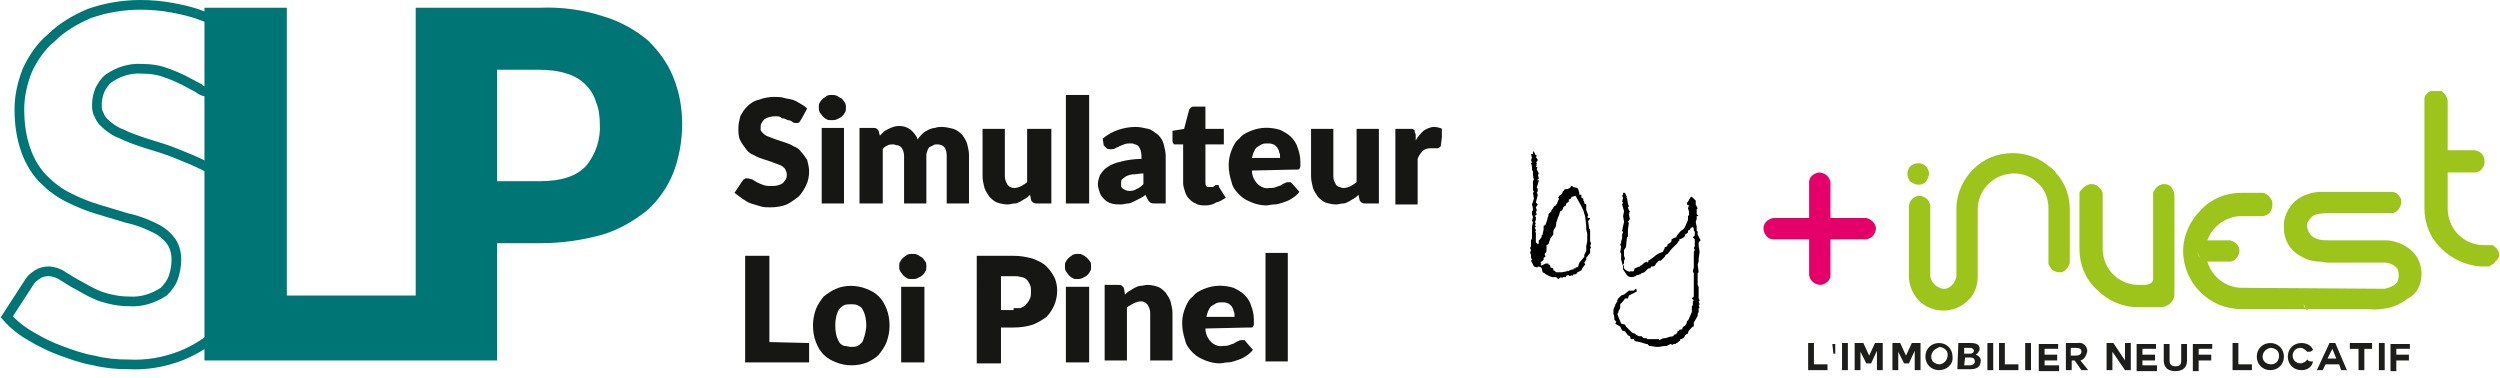
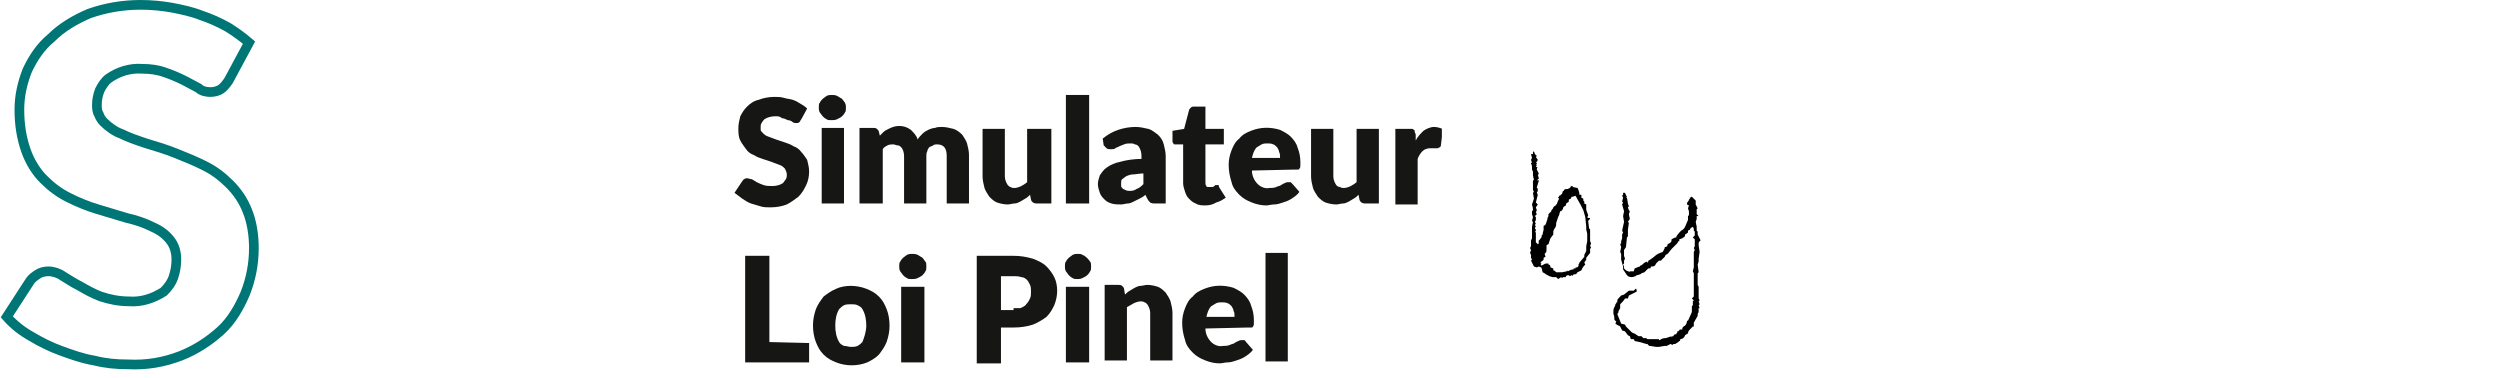
<svg xmlns="http://www.w3.org/2000/svg" xmlns:xlink="http://www.w3.org/1999/xlink" version="1.1" id="Calque_1" x="0px" y="0px" viewBox="0 0 258 39" style="enable-background:new 0 0 258 39;" xml:space="preserve">
  <style type="text/css">
	.st0{clip-path:url(#SVGID_00000078746912657264286920000009204976449514545590_);}
	.st1{fill:#E50069;}
	.st2{fill:#1D1D1B;}
	.st3{fill:#9DC41B;}
	.st4{clip-path:url(#SVGID_00000007392432466037716050000004517249606393680810_);}
	.st5{fill:none;stroke:#007575;stroke-miterlimit:10;}
	.st6{fill:#007575;}
	.st7{fill:#161615;}
</style>
  <g>
    <defs>
-       <rect id="SVGID_1_" x="181.9" y="9.4" width="76.1" height="28.9" />
-     </defs>
+       </defs>
    <clipPath id="SVGID_00000012457780660516298510000008148937626814433716_">
      <use xlink:href="#SVGID_1_" style="overflow:visible;" />
    </clipPath>
    <g style="clip-path:url(#SVGID_00000012457780660516298510000008148937626814433716_);">
      <path class="st1" d="M192.6,22.5h-3.7v-3.7c-0.1-0.6-0.6-1-1.2-1c-0.6,0.1-1,0.5-1,1v3.7H183c-0.6,0.1-1.1,0.6-1,1.2    c0.1,0.6,0.5,1,1,1h3.7v3.7c0.1,0.6,0.6,1,1.2,1c0.6-0.1,1-0.5,1-1v-3.7h3.7c0.6-0.1,1-0.6,1-1.2C193.5,23,193.1,22.6,192.6,22.5z    " />
      <path class="st2" d="M186.6,38.2v-2.8h0.6v2.2h1.4v0.6H186.6z" />
      <path class="st2" d="M189.4,35.5v1h-0.2l-0.1-1H189.4z" />
      <path class="st2" d="M190.7,35.4h-0.6v2.8h0.6V35.4z" />
      <path class="st2" d="M191.5,35.4h0.8l0.6,1.3l0.6-1.3h0.8v2.8h-0.6v-2l-0.6,1.3h-0.5l-0.6-1.2v1.9h-0.6V35.4z" />
      <path class="st2" d="M195.3,35.4h0.8l0.6,1.3l0.6-1.3h0.9v2.8h-0.6v-2l-0.6,1.3h-0.5l-0.6-1.2v1.9h-0.6V35.4z" />
      <path class="st2" d="M200.1,38.2c-0.8,0-1.4-0.6-1.4-1.4c0-0.8,0.6-1.4,1.4-1.4c0.8,0,1.4,0.6,1.4,1.4    C201.6,37.6,200.9,38.2,200.1,38.2z M199.3,36.8c0,0.5,0.4,0.8,0.9,0.8c0.5-0.1,0.8-0.5,0.8-1c0-0.4-0.3-0.7-0.8-0.8    C199.6,36,199.3,36.4,199.3,36.8z" />
      <path class="st2" d="M202.1,35.4h1.3c0.6,0,0.9,0.2,0.9,0.6c0,0.2-0.2,0.5-0.4,0.6c0.3,0.1,0.6,0.4,0.5,0.7c0,0.6-0.5,0.8-1,0.8    H202L202.1,35.4L202.1,35.4z M202.7,36.5h0.6c0.2,0,0.4-0.1,0.4-0.3c0-0.2-0.2-0.3-0.4-0.3h-0.6L202.7,36.5L202.7,36.5z     M202.7,37.7h0.6c0.2,0,0.5-0.1,0.5-0.4c0-0.3-0.2-0.4-0.4-0.4h-0.6L202.7,37.7L202.7,37.7z" />
      <path class="st2" d="M205.7,35.4h-0.6v2.8h0.6V35.4z" />
      <path class="st2" d="M206.3,38.2v-2.8h0.6v2.2h1.4v0.6H206.3z" />
      <path class="st2" d="M209.7,35.4H209v2.8h0.6V35.4z" />
      <path class="st2" d="M210.9,37.7h1.6v0.6h-2.1v-2.8h2v0.5h-1.4v0.6h1.3v0.6h-1.3V37.7z" />
      <path class="st2" d="M214.7,37.2l0.8,1h-0.7l-0.7-1h-0.3v1h-0.6v-2.8h1.2c0.5-0.1,0.9,0.2,1,0.7c0,0.1,0,0.1,0,0.2    C215.3,36.7,215.1,37.1,214.7,37.2z M213.7,35.9v0.8h0.5c0.3,0,0.6-0.1,0.6-0.4c0-0.3-0.2-0.4-0.6-0.4H213.7z" />
      <path class="st2" d="M218,36.3v1.9h-0.6v-2.8h0.7l1.2,1.8v-1.8h0.6v2.8h-0.6L218,36.3z" />
      <path class="st2" d="M221.1,37.7h1.5v0.6h-2.1v-2.8h2v0.5h-1.4v0.6h1.3v0.6h-1.3V37.7z" />
      <path class="st2" d="M225.7,37.2c0,0.7-0.4,1.1-1.2,1.1c-0.8,0-1.2-0.4-1.2-1.1v-1.7h0.6v1.7c0,0.3,0.1,0.6,0.6,0.6    c0.5,0,0.6-0.2,0.6-0.6v-1.7h0.6V37.2z" />
      <path class="st2" d="M226.9,37.7v0.6h-0.6v-2.8h2v0.5h-1.4v0.6h1.3v0.6h-1.3V37.7z" />
      <path class="st2" d="M230.4,38.2v-2.8h0.6v2.2h1.4v0.6H230.4z" />
      <path class="st2" d="M234.3,38.2c-0.8,0-1.4-0.6-1.4-1.4c0-0.8,0.6-1.4,1.4-1.4s1.4,0.6,1.4,1.4C235.7,37.6,235.1,38.2,234.3,38.2    z M233.5,36.8c0,0.5,0.4,0.8,0.9,0.8c0.5,0,0.8-0.4,0.8-0.9s-0.4-0.8-0.9-0.8C233.8,36,233.5,36.4,233.5,36.8z" />
      <path class="st2" d="M237.5,38.2c-0.8,0-1.4-0.6-1.4-1.4c0-0.8,0.6-1.4,1.4-1.4c0.5,0,1,0.2,1.2,0.7c-0.2,0.2-0.2,0.2-0.6,0.2    c-0.2-0.2-0.4-0.4-0.7-0.4c-0.5,0-0.8,0.4-0.8,0.8c0,0.5,0.4,0.8,0.8,0.8c0.3,0,0.6-0.2,0.7-0.4c0.2,0.2,0.2,0.2,0.6,0.2    C238.6,37.9,238.1,38.2,237.5,38.2z" />
      <path class="st2" d="M239.1,38.2l1.3-2.8h0.6l1.2,2.8h-0.6l-0.2-0.6H240l-0.3,0.6H239.1z M240.7,36l-0.5,1h0.9L240.7,36z" />
      <path class="st2" d="M243.4,36h-0.9v-0.6h2.3V36h-0.8v2.2h-0.6V36z" />
      <path class="st2" d="M246.1,35.4h-0.6v2.8h0.6V35.4z" />
      <path class="st2" d="M247.3,37.7v0.6h-0.6v-2.8h2v0.5h-1.4v0.6h1.3v0.6h-1.3V37.7z" />
      <path class="st3" d="M224.4,20.2L224.4,20.2c0-0.6-0.4-1.2-1-1.2c-0.1,0-0.2,0-0.2,0c-0.4,0.1-0.7,0.3-0.9,0.7    c-0.1,0.1-0.1,0.2-0.1,0.3v8.6c0,0.1,0,0.2,0,0.2c0,0.6-0.9,0.6-0.9,0.6h-0.6c-2.1,0-3.7-1.7-3.7-3.7v-4.3v-1.3    c0-0.2,0-0.3-0.1-0.4c-0.2-0.4-0.6-0.7-1-0.7c-0.1,0-0.2,0-0.2,0c-0.4,0.1-0.7,0.3-1,0.7c-0.1,0.1-0.1,0.2-0.1,0.3v5.7    c0,1.6,0.6,3.1,1.8,4.2c1.1,1.1,2.6,1.8,4.2,1.8h2.4c0.7,0,1.4-0.6,1.4-1.3v-0.1v-9.1L224.4,20.2z M221.7,29.9    c0,0-0.9-0.2-0.9-0.3C220.8,29.8,221.7,29.9,221.7,29.9z" />
      <path class="st3" d="M249.9,28.2c0-0.9-0.4-1.8-1.1-2.4c-0.7-0.6-1.7-1-2.6-1h-0.2c-0.2,0-0.4,0-0.6,0h-5c-0.5,0-1,0-1.4-0.2    c-0.6-0.2-1-0.9-0.9-1.6c0.2-0.3,0.4-0.6,0.7-0.8c0.6-0.2,1.1-0.2,1.7-0.2h6.1c0.6,0.1,1.1-0.4,1.2-1v-0.2c0-0.2,0-0.3-0.1-0.4    c-0.2-0.4-0.5-0.6-0.9-0.6H240c-0.2,0-0.3,0-0.5,0h-0.2c-1,0.1-1.8,0.4-2.5,1c-0.7,0.7-1.2,1.7-1.1,2.7v0.1c0,0.9,0.4,1.8,1.1,2.4    c0.7,0.6,1.7,1,2.6,1c0.2,0,0.6,0.1,0.8,0.1h4.7c0.4,0,0.8,0,1.1,0c0.6,0,1,0.2,1.4,0.6c0.2,0.5,0.2,1,0,1.4    c-0.3,0.4-0.8,0.6-1.3,0.7l-5.3,2.2l5.3-2.2l-14.7-0.1c-1.7,0-3.1-1.1-3.6-2.7c-0.6-0.1-1-0.5-1-1c0.1,0.6,0.5,1,1,1h2.1    c0.6,0.1,1.1-0.4,1.2-1c0.1-0.6-0.4-1.1-1-1.2c-0.1,0-0.2,0-0.2,0h-2.1c0.2-0.6,0.5-1,0.9-1.4c0.7-0.7,1.7-1.1,2.6-1.1h2    c0.1,0,0.2,0,0.3,0c0.1,0,0.2-0.1,0.3-0.1c0.4-0.2,0.6-0.6,0.6-1v-0.2c0-0.2,0-0.3-0.1-0.4c-0.1-0.2-0.3-0.5-0.6-0.6    c-0.1-0.1-0.2-0.1-0.3-0.1h-2.2c-1.6,0-3.1,0.6-4.2,1.8c-1.1,1.1-1.8,2.6-1.8,4.2c0,3.3,2.7,6,6,6h13.1c0.8,0.1,1.6,0,2.4-0.2    c0.6-0.2,1.2-0.5,1.7-0.9C249.5,30.3,249.9,29.3,249.9,28.2z M237.9,31.8c-0.1-0.2-0.1-0.2-0.2-0.4    C237.8,31.5,237.9,31.6,237.9,31.8c0.1,0.2,0.2,0.2,0.3,0.2C238.1,31.9,238,31.9,237.9,31.8z" />
      <path class="st3" d="M257.5,25.5c-0.1-0.1-0.2-0.1-0.2-0.2h-0.1h-0.1H257h-0.2h-0.6c-2.1-0.1-3.6-1.8-3.6-3.8v-3.7h2.9    c0.3-0.1,0.6-0.2,0.7-0.5c0.2-0.2,0.2-0.4,0.2-0.6v-0.1c0-0.6-0.5-1.1-1.1-1.1h-2.7v-4.6v-0.4c0-0.4-0.2-0.7-0.5-1    c-0.1-0.1-0.2-0.2-0.3-0.2c-0.2-0.1-0.6-0.1-0.8,0c-0.2,0.1-0.4,0.2-0.6,0.4c-0.2,0.2-0.2,0.4-0.2,0.6v0.5v10.7    c0,1.6,0.6,3.1,1.8,4.2c1,1,2.5,1.7,4,1.8h0.6h0.2c0.1,0,0.2,0,0.2-0.1c0.2-0.1,0.4-0.2,0.5-0.4C258.1,26.6,258,25.9,257.5,25.5z" />
      <path class="st3" d="M197.4,18.9c0.6,0.3,1.2,0.2,1.5-0.4c0.3-0.5,0.2-1-0.2-1.4c-0.5-0.4-1.2-0.3-1.6,0.1    c-0.4,0.5-0.3,1.2,0.1,1.6C197.3,18.8,197.3,18.8,197.4,18.9z" />
      <path class="st3" d="M212.1,17.7c-0.2-0.2-0.4-0.4-0.6-0.5c-1-0.9-2.4-1.4-3.8-1.4c-1.6,0-3,0.6-4.1,1.7c-1,1-1.7,2.5-1.7,4v7    c-0.1,0.7-0.7,1.4-1.4,1.3c-0.6-0.1-1.2-0.6-1.3-1.3v-0.1v-7.2c-0.1-0.6-0.6-1-1.2-1c-0.6,0.1-1,0.6-1,1.1c0,0,0,7.2,0,7.2    c0,1,0.4,1.8,1,2.5c1.4,1.4,3.7,1.4,5.1,0c0.7-0.6,1-1.6,1-2.5v-6.9c0-2,1.6-3.6,3.6-3.7c0,0,0,0,0.1,0c1,0,1.8,0.3,2.5,1    c0.1,0.1,0.2,0.2,0.2,0.2c0.6,0.6,0.9,1.5,0.9,2.4v5.7c0,0.1,0,0.1,0.1,0.2c0.2,0.5,0.6,0.7,1.1,0.7c0.4,0,0.7-0.3,0.9-0.7    c0.1-0.2,0.1-0.2,0.1-0.4v-5.4c0-1.3-0.4-2.5-1.2-3.5C212.2,17.9,212.1,17.8,212.1,17.7z" />
    </g>
  </g>
  <path d="M164.2,25.5l-0.1,0.2l0,0.4l-0.4,0.5v0.2l-0.2,0.3l0.1,0.2c-0.1,0.1-0.3,0.3-0.4,0.6l-0.4,0.2c-0.1,0.1-0.1,0.2-0.2,0.2  c-0.1,0-0.2,0-0.3,0.1l0,0.1l-0.1-0.1l-0.2,0.1l-0.1-0.1c-0.1,0-0.2,0-0.3,0.1l0,0.1l-0.3,0l-0.1,0.1l-0.1-0.1l-0.3,0.2l-0.2-0.2  l-0.4,0l-0.3-0.1c-0.2-0.1-0.4-0.2-0.5-0.3l-0.2-0.1l-0.1-0.4c0-0.1-0.1-0.1-0.3-0.2l-0.2,0.1l-0.3-0.1l-0.3-0.6l0.1-0.1l-0.1-0.2  v-0.3l-0.1-0.2l0.1-0.3l-0.1-0.2l0.1-0.2v-0.6l0.1-0.2l0-1.2l0.1-0.5l-0.1-0.1l0.1-0.4l-0.1-0.3v-0.3l0.1-0.1c0-0.4-0.1-0.5-0.1-0.6  l0.2-0.6l-0.1-0.6l0.1-0.1l-0.1-0.2v-0.3l0-0.6l0.1-0.2l-0.1-0.3l0.1,0c-0.1,0-0.1-0.1-0.1-0.1c0,0,0-0.1,0-0.1c0-0.1,0-0.1,0-0.2  v-0.1l-0.1-0.2c0-0.1,0-0.2,0-0.2c0-0.1,0-0.3-0.1-0.4c0-0.1,0-0.1,0.1-0.1l-0.1-0.3l0.1-0.2l-0.1-0.4l0.2,0l0-0.2l0.1-0.1  c0,0.1,0.1,0.2,0.1,0.3l0.2,0.2l-0.1,0.1l0.2,0.3l-0.1,0.2l-0.1,0c0.1,0.1,0.1,0.2,0.1,0.2c0,0,0,0.1-0.1,0.1l0.1,0.1l-0.1,0.1  l0.2,0.1c-0.1,0-0.1,0.1-0.1,0.2l0.2,0.4l-0.1,0.2l0.1,0.1l-0.1,0c0.1,0.1,0.1,0.1,0.1,0.2c0,0.1-0.1,0.1-0.2,0.2l0.2,0  c0,0.2-0.1,0.3-0.1,0.4c0,0.1-0.1,0.2-0.1,0.4c0.1,0,0.1,0.1,0.1,0.3l-0.1,0.2l0.1,0.2l-0.2,0.8l0.2,0.2l-0.2,0.3l0.1,0.3l-0.1,0.2  l0.1,0.2l-0.2,0.2l0.1,0.1l0,0.2l0,0.1l-0.1,0.2l0.1,0.2l-0.1,0.1l0.1,0.2l-0.1,0.1c0,0.1,0.1,0.2,0.1,0.2c0,0.1,0,0.2-0.1,0.2  l0.1,0.1l0,0.3V25c0.1,0.1,0.2,0.2,0.2,0.2c0.1,0,0.1-0.1,0.1-0.3v-0.1c0.1,0,0.1-0.1,0.2-0.2c0.1-0.1,0.1-0.2,0.1-0.2v-0.1l0.1-0.1  c0-0.2,0.1-0.4,0.1-0.5l0-0.4l0.1,0l0-0.1l0.1,0l0.1-0.3l0.1-0.3v-0.1l0.1-0.2l0-0.2l0.2-0.2l0.1-0.1v-0.1c0.1-0.1,0.2-0.2,0.2-0.3  l0.2-0.2l0.1,0v-0.1l0.1-0.1c0-0.1,0.1-0.3,0.2-0.5c0,0-0.1-0.1-0.1-0.1c0,0,0-0.1,0.1-0.1l0-0.1c0.1,0,0.2-0.1,0.3-0.2l0.1-0.3h0.1  l0-0.1c0.1-0.1,0.3-0.1,0.5-0.1l-0.1,0l0.2-0.1h0.1l-0.1-0.1l0.1,0l0-0.1h0.2l0,0.1l0.5,0.1l0.1,0.2c0,0.1,0.1,0.2,0.1,0.5l0.2,0  l0,0.3l0.2,0.1v0.2l0.1,0.1l0,0.2l0.2,0.1l0,0.4v0.1c0,0.1,0.1,0.3,0.2,0.6c0,0.1-0.1,0.2-0.1,0.2c0.1,0.1,0.1,0.1,0.2,0.1  c0,0,0.1,0,0.1,0c0,0.1-0.1,0.2-0.2,0.3l0.1,0.8c0,0,0.1,0,0.1,0.1l0,0.2l0,1l0.1,0.2l-0.1,0.3L164.2,25.5z M163.8,24.1l-0.1-0.4  v-0.3l-0.1-1l-0.2-0.7l-0.3-0.6l-0.4-0.7c0-0.1-0.1-0.1-0.1-0.2l-0.3,0.1l-0.1,0l-0.1,0.2l-0.2,0.1v0.2c0,0,0,0-0.1,0.1  c-0.1,0-0.2,0.1-0.2,0.3c-0.2,0.1-0.3,0.2-0.3,0.3c0,0.1-0.1,0.2-0.2,0.3h-0.1l-0.1,0.4l-0.1,0.2l-0.2,0.6c0,0.2,0,0.3-0.1,0.5  c-0.1,0.1-0.2,0.3-0.2,0.4l0,0.3l-0.3,0.4l-0.2,0.6l-0.2,0.1c0,0,0,0,0,0c0,0,0,0,0,0.1c0,0.1,0,0.2,0,0.3c0,0.2,0,0.3-0.1,0.4  l-0.1,0.1l0.1,0.3l-0.2,0.1l0,0.2l-0.1,0.1c-0.1,0.1-0.2,0.1-0.2,0.2c0,0.1,0,0.1,0.1,0.1c0,0-0.1,0.1-0.1,0.1c0,0,0,0.1,0.1,0.1  l0.4-0.2l0.3,0c0,0,0,0.1,0,0.1h0c0.1,0,0.2,0.1,0.2,0.2l0-0.1l0,0.2c0.1,0,0.2,0.1,0.3,0.1v0.2c0.1,0,0.2,0.1,0.3,0.2h0.6l0.5-0.1  l0-0.1l0.1,0.1l0.2-0.1c0,0,0.2-0.1,0.4-0.1l0-0.1h0.2v-0.1h0.1c0.1,0,0.2-0.1,0.2-0.2c0-0.2,0.1-0.2,0.1-0.3l0.5-0.6v-0.2l0.2-0.4  v-0.5l0.1-0.5l0-0.3L163.8,24.1z" />
  <path d="M175.5,24.8c-0.1,0.1-0.2,0.2-0.2,0.3c0,0,0,0.1,0,0.2l0.1,0.7l-0.1,0.7l0,0.3l-0.1,0.3l0.1,0.8l-0.1,0.1v0.7l0,0.5l0.1,0.2  l0,1.2l0.1,0.2l-0.1,0.1l0.1,0.3l-0.1,0.1l0.1,0.3h-0.1l0,0.1v0.3l-0.1,0.2l0,0.2l-0.4,0.7l0,0.4l-0.1,0l-0.2,0.2  c-0.2,0.2-0.3,0.3-0.3,0.5l-0.3,0.2c-0.1,0.3-0.3,0.4-0.5,0.4c0,0,0,0,0,0.1c0,0,0,0.1-0.1,0.1l-0.1,0.1c-0.2,0.1-0.3,0.2-0.3,0.2  h-0.2l-0.1,0.1l-0.2-0.1l-0.4,0.2l-0.2,0l-0.6,0.1l-0.2,0l-0.1,0l-0.6-0.1h-0.1l-0.2-0.2l-0.1,0l-0.7-0.2l-0.5-0.1l-0.1-0.2l-0.3,0  l-0.1-0.3l-0.2-0.1l-0.3-0.4l-0.3-0.1l-0.2-0.4c0,0-0.1-0.1-0.2-0.1l-0.3-0.2l0.1-0.2l-0.2-0.2l0-0.1c0-0.1,0-0.3-0.1-0.5  c0-0.1,0-0.2,0-0.3c0-0.1,0-0.2,0.1-0.4l0.1-0.2v-0.1l0.1-0.1l0-0.1l0.1,0l0-0.2c0-0.1,0.2-0.3,0.4-0.5l0.3-0.1l0.5-0.4l0.5,0  c0.1-0.1,0.2-0.2,0.2-0.2c0.1,0,0.1,0.1,0.1,0.2c0,0,0,0.1,0,0.1l-0.2,0.1l-0.2,0.1c0,0-0.2,0.1-0.4,0.2l-0.1,0.3h-0.3  c-0.1,0.2-0.3,0.4-0.5,0.6l0,0.4c-0.1,0.2-0.2,0.3-0.2,0.5l-0.1,0.1l0.4,1l0.4,0.1l0.1,0.2l0.6,0.6l0.2,0.1c0.1,0,0.2,0.1,0.2,0.1  l0.3,0.2h0.3l0.2,0.2l0.3,0l0.1,0.1l1.1,0l0.1,0v0c0,0.1,0,0.1,0.1,0.1c0,0,0,0,0,0c0.1-0.1,0.3-0.2,0.5-0.2h0.1l0.6-0.2v0.1  c0.1-0.1,0.1-0.1,0.1-0.1h-0.1c0,0,0.1,0,0.1,0c0,0,0.1,0,0.1,0c0-0.1,0.1-0.2,0.2-0.2h0.1l0-0.1c0.1,0,0.1-0.1,0.1-0.2h0  c0.1,0,0.1,0,0.2-0.1c0-0.1,0.1-0.1,0.2-0.1l0.1,0c0-0.2,0.1-0.3,0.3-0.4c0.1-0.1,0.2-0.3,0.2-0.5h0.1c0.2-0.4,0.3-0.7,0.4-0.9  l0-0.1l0-0.5l0.1-0.1v-0.4l0.1-0.1l-0.2-0.2c0.1-0.1,0.2-0.2,0.2-0.2c0,0,0-0.1,0-0.1c0-0.1,0-0.2,0-0.3v-0.1l0-0.8v-1.1l-0.1-0.2  l0.1-0.4l0-0.4v-1l0-0.2l0.1-0.2l-0.1-0.2l0.1-0.2l0-0.7l-0.2-0.2l0.2-0.2l0-0.1l0-0.3l-0.1-0.1l0-0.2l-0.1-0.2  c-0.1,0.1-0.1,0.1-0.2,0.1l-0.1,0.2l-0.2,0.1l0,0.2l-0.3,0.2l0,0.1l-0.1,0.2l-0.1,0l-0.1,0.1l-0.3,0.1v0.2h-0.1l-0.1,0.2l-0.6,0.6  l-0.4,0.5l-0.2,0.1l-0.1,0.2l-0.4,0.4l-0.2,0c0,0-0.1,0.1-0.3,0.3l-0.1,0.2l-0.2,0.1h-0.2l-0.1,0.2l-0.2,0l-0.4,0.4l-0.3,0.1  l-0.1,0.1c-0.1,0-0.2,0.1-0.4,0.1l-0.1,0.1c-0.1,0-0.2,0.1-0.4,0.1c-0.3,0-0.4-0.1-0.5-0.2l-0.4-0.6l0-0.3l-0.2-0.7v-0.6l-0.1-0.2  l0.1-0.5l-0.1-0.3l0.1-0.1l0-0.2l0.1-0.3l0-0.4l0.1-0.2l-0.1-0.2l0.2-0.9l-0.1-0.6l0.1-0.5l-0.2-0.7l0.1-0.2l-0.1-0.1l0.1-0.4  l-0.1-0.2l0.1-0.1v-0.2l0.2,0c0.1,0.2,0.1,0.3,0.2,0.4l-0.1,0.1l0.1,0L168,21l0.1,0.3l-0.1,0.1l0.1,0.3l0.1,0.1l-0.1,0.3l0.1,0.5  l-0.2,0.3l0.1,0.1l-0.1,0.7v0.7l-0.1,0.1l-0.1,1l-0.2,0.3l0,0.2v0.4l0.1,0.3l-0.1,0.2l0,0.3l-0.1,0.1l0.1,0.2v0.2l0.2,0.2L168,28  l0.1,0l0,0.1l0.1-0.1l0.4,0l0.1-0.3l0.5-0.2l0,0.1c0-0.1,0.1-0.2,0.1-0.2c0.1,0,0.2-0.1,0.3-0.2c0.1-0.1,0.3-0.2,0.4-0.2l0,0.1  c0.1,0,0.1-0.1,0.1-0.1c0,0,0,0,0-0.1c0.1,0,0.3-0.2,0.6-0.4c0.3-0.3,0.6-0.4,0.9-0.5l0.2-0.4l0,0.1v-0.2c0.2,0,0.3-0.1,0.3-0.3  l0.2-0.1c0.1-0.1,0.2-0.1,0.2-0.3v-0.1c0.2-0.1,0.3-0.2,0.5-0.2l0-0.1c0.2-0.3,0.4-0.5,0.5-0.6c0.2-0.1,0.3-0.2,0.4-0.4l0.3-0.7  l0-0.4l0.1-0.1v-0.4l-0.1-0.3l0.1-0.3l-0.2-0.1l0-0.1c0,0,0-0.1,0.1-0.2c0.1-0.1,0.1-0.2,0.1-0.2l0.1-0.1l0-0.1  c0.1,0,0.1-0.1,0.2-0.1l0.4,0.4l0,0.2l0,0.2c0,0,0.1,0.2,0.2,0.4l-0.1,0.1l0,0.3l0,0.2l0.2,0.2l-0.2,0v0.3l-0.1,0.3l0.1,0.5l0,0.4  l0.1,0.1l0,0.3L175.5,24.8z" />
  <g>
    <defs>
      <rect id="SVGID_00000123412691686170013300000011373909651178927294_" y="0" width="148.8" height="38.2" />
    </defs>
    <clipPath id="SVGID_00000155830382618282463860000017864474437806474649_">
      <use xlink:href="#SVGID_00000123412691686170013300000011373909651178927294_" style="overflow:visible;" />
    </clipPath>
    <g style="clip-path:url(#SVGID_00000155830382618282463860000017864474437806474649_);">
      <path class="st5" d="M23.6,8.3c-0.2,0.3-0.5,0.7-0.8,0.9c-0.3,0.2-0.7,0.3-1.1,0.3c-0.4,0-0.9-0.1-1.2-0.4    c-0.4-0.2-0.9-0.5-1.5-0.8c-0.6-0.3-1.3-0.6-1.9-0.8c-0.8-0.3-1.6-0.4-2.4-0.4c-1.3-0.1-2.5,0.3-3.5,1c-0.4,0.3-0.7,0.8-0.9,1.2    c-0.2,0.5-0.3,1-0.3,1.5c0,0.3,0,0.7,0.2,1c0.1,0.3,0.3,0.6,0.5,0.8c0.5,0.5,1.2,1,1.8,1.2c0.8,0.4,1.7,0.7,2.6,1c1,0.3,2,0.6,3,1    c1,0.4,2,0.8,3,1.3c1,0.5,1.8,1.1,2.6,1.9c0.8,0.8,1.4,1.7,1.8,2.7c0.5,1.2,0.7,2.6,0.7,3.9c0,1.6-0.3,3.2-0.9,4.7    c-0.6,1.4-1.4,2.8-2.5,3.8c-1.2,1.1-2.6,2-4.1,2.6c-1.8,0.7-3.6,1-5.5,0.9c-1.2,0-2.3-0.1-3.5-0.4c-1.2-0.2-2.3-0.6-3.4-1    c-1.1-0.4-2.1-0.9-3.1-1.5c-0.9-0.5-1.8-1.2-2.5-2L3.1,29c0.2-0.3,0.5-0.5,0.8-0.7C4.2,28.1,4.6,28,5,28c0.5,0,1.1,0.2,1.5,0.5    c0.5,0.3,1.1,0.7,1.7,1c0.7,0.4,1.4,0.8,2.2,1.1c0.9,0.3,1.9,0.5,2.9,0.5c1.3,0.1,2.5-0.3,3.6-1c0.4-0.4,0.8-0.9,1-1.5    c0.2-0.6,0.3-1.2,0.3-1.8c0-0.8-0.2-1.5-0.7-2.1c-0.5-0.6-1.1-1-1.8-1.3c-0.8-0.4-1.7-0.7-2.6-0.9c-1-0.3-2-0.6-3-0.9    c-1-0.3-2-0.7-3-1.2c-1-0.5-1.8-1.1-2.6-1.9c-0.8-0.8-1.4-1.8-1.8-2.9C2.2,14.2,2,12.8,2,11.3c0-1.4,0.3-2.7,0.8-4    C3.4,6,4.2,4.8,5.3,3.9C6.4,2.8,7.8,2,9.2,1.4c1.7-0.6,3.5-0.9,5.3-0.9c1.1,0,2.2,0.1,3.3,0.3c1,0.2,2,0.4,3,0.8    c0.9,0.3,1.8,0.7,2.7,1.2c0.8,0.5,1.5,1,2.2,1.6L23.6,8.3z" />
-       <path class="st6" d="M69.5,8c-0.6-1.5-1.5-2.7-2.6-3.8c-1.3-1.1-2.9-2-4.6-2.5c-2.1-0.7-4.4-1-6.6-0.9H42.9v29.7H29.6V0.8h-8.5    v36.4h30.2V25.1h4.4c2.2,0,4.4-0.3,6.5-0.9c1.7-0.5,3.2-1.4,4.6-2.5c1.2-1.1,2.1-2.4,2.7-3.9c0.6-1.6,0.9-3.3,0.9-5    C70.4,11.1,70.1,9.5,69.5,8z M60.5,17.1c-1,1.1-2.6,1.6-4.8,1.6h-4.4V7.2h4.4c0.9,0,1.9,0.1,2.8,0.4c0.7,0.2,1.4,0.6,1.9,1.1    c0.5,0.5,0.9,1.1,1.1,1.8c0.3,0.7,0.4,1.5,0.4,2.3C62,14.3,61.5,15.9,60.5,17.1L60.5,17.1z" />
      <path class="st7" d="M82.7,12.3c-0.1,0.1-0.1,0.2-0.2,0.3c-0.1,0.1-0.2,0.1-0.3,0.1c-0.1,0-0.3,0-0.4-0.1    c-0.1-0.1-0.3-0.2-0.5-0.2c-0.2-0.1-0.4-0.2-0.6-0.2C80.5,12,80.3,12,80,12c-0.4,0-0.8,0.1-1.1,0.3c-0.1,0.1-0.2,0.2-0.3,0.4    c-0.1,0.1-0.1,0.3-0.1,0.4c0,0.1,0,0.2,0,0.3c0,0.1,0.1,0.2,0.2,0.3c0.2,0.2,0.3,0.3,0.6,0.4c0.3,0.1,0.5,0.2,0.8,0.3    c0.3,0.1,0.6,0.2,0.9,0.3c0.3,0.1,0.6,0.2,0.9,0.4c0.3,0.1,0.6,0.3,0.8,0.6c0.2,0.2,0.4,0.5,0.6,0.8c0.1,0.4,0.2,0.8,0.2,1.2    c0,0.5-0.1,1-0.3,1.4c-0.2,0.4-0.4,0.8-0.8,1.2c-0.4,0.3-0.8,0.6-1.2,0.8c-0.5,0.2-1.1,0.3-1.7,0.3c-0.3,0-0.7,0-1-0.1    c-0.3-0.1-0.7-0.2-1-0.3c-0.3-0.1-0.6-0.3-0.9-0.5c-0.3-0.2-0.5-0.4-0.8-0.6l0.8-1.2c0.1-0.1,0.1-0.2,0.2-0.2    c0.1-0.1,0.2-0.1,0.3-0.1c0.2,0,0.3,0.1,0.5,0.1c0.2,0.1,0.3,0.2,0.5,0.3c0.2,0.1,0.4,0.2,0.7,0.3c0.3,0.1,0.6,0.1,0.9,0.1    c0.4,0,0.8-0.1,1.1-0.3c0.1-0.1,0.2-0.3,0.3-0.4c0.1-0.2,0.1-0.3,0.1-0.5c0-0.2-0.1-0.4-0.2-0.6c-0.2-0.2-0.3-0.3-0.6-0.4    c-0.3-0.1-0.5-0.2-0.8-0.3c-0.3-0.1-0.6-0.2-0.9-0.3c-0.3-0.1-0.6-0.2-0.9-0.4c-0.3-0.1-0.6-0.3-0.8-0.6c-0.2-0.3-0.4-0.5-0.6-0.9    c-0.2-0.4-0.2-0.8-0.2-1.3c0-0.4,0.1-0.8,0.2-1.2c0.2-0.4,0.4-0.7,0.7-1c0.3-0.3,0.7-0.6,1.2-0.7c0.5-0.2,1.1-0.3,1.6-0.3    c0.3,0,0.7,0,1,0.1c0.3,0.1,0.6,0.1,0.9,0.2c0.3,0.1,0.5,0.2,0.8,0.4c0.2,0.1,0.5,0.3,0.7,0.5L82.7,12.3z" />
      <path class="st7" d="M87.3,11.1c0,0.2,0,0.4-0.1,0.5c-0.1,0.2-0.2,0.3-0.3,0.4c-0.1,0.1-0.3,0.2-0.5,0.3c-0.2,0.1-0.4,0.1-0.6,0.1    c-0.2,0-0.4,0-0.5-0.1c-0.2-0.1-0.3-0.2-0.4-0.3c-0.1-0.1-0.2-0.3-0.3-0.4c-0.1-0.2-0.1-0.3-0.1-0.5c0-0.2,0-0.4,0.1-0.5    c0.1-0.2,0.2-0.3,0.3-0.4c0.1-0.1,0.3-0.2,0.4-0.3c0.2-0.1,0.4-0.1,0.5-0.1c0.2,0,0.4,0,0.6,0.1c0.2,0.1,0.3,0.2,0.5,0.3    c0.1,0.1,0.2,0.3,0.3,0.4C87.3,10.8,87.3,11,87.3,11.1L87.3,11.1z M87.1,13.3V21h-2.3v-7.8H87.1z" />
      <path class="st7" d="M88.7,21v-7.8h1.4c0.1,0,0.3,0,0.4,0.1c0.1,0.1,0.2,0.2,0.2,0.3l0.1,0.4c0.1-0.1,0.3-0.3,0.4-0.4    c0.1-0.1,0.3-0.2,0.5-0.3c0.4-0.2,0.7-0.3,1.1-0.3c0.4,0,0.8,0.1,1.2,0.4c0.3,0.3,0.6,0.6,0.7,1c0.1-0.2,0.3-0.4,0.5-0.6    c0.2-0.2,0.4-0.3,0.6-0.4c0.2-0.1,0.5-0.2,0.7-0.2c0.2-0.1,0.5-0.1,0.7-0.1c0.4,0,0.8,0.1,1.2,0.2c0.3,0.1,0.6,0.3,0.9,0.6    c0.2,0.3,0.4,0.6,0.5,0.9c0.1,0.4,0.2,0.8,0.2,1.2V21h-2.3v-4.9c0-0.8-0.3-1.2-1-1.2c-0.1,0-0.3,0-0.4,0.1    c-0.1,0.1-0.3,0.1-0.4,0.2c-0.1,0.1-0.2,0.3-0.2,0.4c-0.1,0.2-0.1,0.3-0.1,0.5v4.9h-2.3v-4.9c0-0.3-0.1-0.7-0.3-0.9    c-0.1-0.1-0.2-0.2-0.4-0.2c-0.1,0-0.3-0.1-0.4-0.1c-0.2,0-0.4,0-0.6,0.1c-0.2,0.1-0.4,0.2-0.5,0.4v5.6L88.7,21z" />
      <path class="st7" d="M108.5,13.3V21H107c-0.1,0-0.2,0-0.4-0.1c-0.1-0.1-0.2-0.2-0.2-0.3l-0.1-0.5c-0.1,0.1-0.3,0.3-0.5,0.4    c-0.2,0.1-0.3,0.2-0.5,0.3c-0.2,0.1-0.4,0.2-0.6,0.2c-0.2,0-0.5,0.1-0.7,0.1c-0.4,0-0.8-0.1-1.1-0.2c-0.3-0.1-0.6-0.4-0.8-0.6    c-0.2-0.3-0.4-0.6-0.5-0.9c-0.1-0.4-0.2-0.8-0.2-1.2v-4.9h2.3v4.9c0,0.3,0.1,0.6,0.3,0.9c0.1,0.1,0.2,0.2,0.3,0.2    c0.1,0.1,0.3,0.1,0.4,0.1c0.2,0,0.5-0.1,0.7-0.2c0.2-0.1,0.5-0.3,0.6-0.4v-5.5L108.5,13.3z" />
      <path class="st7" d="M112.4,9.8V21H110V9.8H112.4z" />
      <path class="st7" d="M113.8,14.3c0.5-0.4,1-0.7,1.6-0.9c0.6-0.2,1.2-0.3,1.8-0.3c0.4,0,0.9,0.1,1.3,0.2c0.4,0.1,0.7,0.4,1,0.6    c0.3,0.3,0.5,0.6,0.6,1c0.1,0.4,0.2,0.8,0.2,1.2v4.9h-1.1c-0.2,0-0.3,0-0.5-0.1c-0.1-0.1-0.2-0.2-0.3-0.4l-0.2-0.4    c-0.2,0.2-0.4,0.3-0.6,0.4c-0.2,0.1-0.4,0.2-0.6,0.3c-0.2,0.1-0.4,0.2-0.6,0.2c-0.2,0-0.5,0.1-0.7,0.1c-0.3,0-0.7,0-1-0.1    c-0.3-0.1-0.5-0.2-0.7-0.4c-0.2-0.2-0.4-0.4-0.5-0.7c-0.1-0.3-0.2-0.6-0.2-0.9c0-0.3,0.1-0.6,0.2-0.9c0.2-0.3,0.4-0.6,0.7-0.8    c0.4-0.3,0.9-0.5,1.4-0.6c0.7-0.2,1.5-0.3,2.2-0.3v-0.3c0-0.4-0.1-0.7-0.3-1c-0.1-0.1-0.2-0.2-0.4-0.2c-0.1-0.1-0.3-0.1-0.4-0.1    c-0.2,0-0.5,0-0.7,0.1c-0.2,0.1-0.3,0.1-0.5,0.2c-0.1,0.1-0.3,0.1-0.4,0.2c-0.1,0.1-0.3,0.1-0.5,0.1c-0.1,0-0.3,0-0.4-0.1    c-0.1-0.1-0.2-0.2-0.3-0.3L113.8,14.3z M118,17.9c-0.4,0-0.8,0.1-1.1,0.1c-0.2,0-0.5,0.1-0.7,0.2c-0.1,0.1-0.3,0.2-0.4,0.3    c-0.1,0.1-0.1,0.2-0.1,0.4c0,0.1,0,0.2,0,0.3c0,0.1,0.1,0.2,0.2,0.3c0.2,0.1,0.4,0.2,0.6,0.2c0.3,0,0.5,0,0.8-0.2    c0.3-0.1,0.5-0.3,0.7-0.5L118,17.9z" />
      <path class="st7" d="M124.4,21.2c-0.3,0-0.7,0-1-0.2c-0.3-0.1-0.5-0.3-0.7-0.5c-0.2-0.2-0.3-0.4-0.4-0.7c-0.1-0.3-0.2-0.6-0.2-0.9    v-4h-0.7c-0.1,0-0.1,0-0.2,0c-0.1,0-0.1-0.1-0.1-0.1c0,0-0.1-0.1-0.1-0.2c0-0.1,0-0.1,0-0.2v-0.9l1.2-0.2l0.5-1.9    c0-0.1,0.1-0.2,0.2-0.3c0.1-0.1,0.2-0.1,0.3-0.1h1.2v2.3h1.9v1.6h-1.9v3.9c0,0.2,0,0.3,0.1,0.4c0,0.1,0.1,0.1,0.2,0.1    c0.1,0,0.1,0,0.2,0c0.1,0,0.1,0,0.2,0c0.1,0,0.1,0,0.2-0.1c0,0,0.1,0,0.1-0.1c0,0,0.1,0,0.1,0c0.1,0,0.1,0,0.2,0    c0.1,0,0.1,0.1,0.1,0.2l0.7,1.1c-0.3,0.2-0.6,0.4-1,0.5C125.2,21.1,124.8,21.2,124.4,21.2L124.4,21.2z" />
      <path class="st7" d="M129.2,17.6c0,0.5,0.2,1,0.6,1.4c0.3,0.3,0.8,0.5,1.2,0.4c0.2,0,0.5,0,0.7-0.1c0.2-0.1,0.4-0.1,0.5-0.2    c0.2-0.1,0.3-0.2,0.4-0.2c0.1-0.1,0.3-0.1,0.4-0.1c0.1,0,0.2,0,0.2,0s0.1,0.1,0.2,0.2l0.7,0.8c-0.2,0.3-0.5,0.5-0.8,0.7    c-0.3,0.2-0.6,0.3-0.9,0.4c-0.3,0.1-0.6,0.2-0.9,0.2c-0.3,0-0.6,0.1-0.8,0.1c-0.5,0-1-0.1-1.5-0.3c-0.5-0.2-0.9-0.4-1.3-0.8    c-0.4-0.4-0.7-0.8-0.8-1.3c-0.2-0.6-0.3-1.2-0.3-1.8c0-0.5,0.1-1,0.3-1.5c0.2-0.5,0.4-0.9,0.8-1.2c0.3-0.4,0.7-0.6,1.2-0.8    c1-0.4,2-0.4,3-0.1c0.4,0.2,0.8,0.4,1.1,0.7c0.3,0.3,0.6,0.7,0.7,1.1c0.2,0.5,0.3,1,0.3,1.5c0,0.1,0,0.3,0,0.4    c0,0.1,0,0.2-0.1,0.3c0,0.1-0.1,0.1-0.2,0.1c-0.1,0-0.2,0-0.3,0L129.2,17.6z M132.1,16.2c0-0.2,0-0.4-0.1-0.5    c0-0.2-0.1-0.3-0.2-0.5c-0.1-0.1-0.3-0.3-0.4-0.3c-0.2-0.1-0.4-0.1-0.6-0.1c-0.2,0-0.4,0-0.6,0.1c-0.2,0.1-0.3,0.2-0.5,0.3    c-0.3,0.3-0.4,0.7-0.5,1.1H132.1z" />
      <path class="st7" d="M142.3,13.3V21h-1.4c-0.1,0-0.2,0-0.4-0.1c-0.1-0.1-0.2-0.2-0.2-0.3l-0.1-0.5c-0.1,0.1-0.3,0.3-0.5,0.4    c-0.2,0.1-0.3,0.2-0.5,0.3c-0.2,0.1-0.4,0.2-0.6,0.2c-0.2,0-0.5,0.1-0.7,0.1c-0.4,0-0.8-0.1-1.1-0.2c-0.3-0.1-0.6-0.4-0.8-0.6    c-0.2-0.3-0.4-0.6-0.5-0.9c-0.1-0.4-0.2-0.8-0.2-1.2v-4.9h2.3v4.9c0,0.3,0.1,0.6,0.3,0.9c0.1,0.1,0.2,0.2,0.4,0.2    c0.1,0.1,0.3,0.1,0.4,0.1c0.2,0,0.5-0.1,0.7-0.2c0.2-0.1,0.5-0.3,0.6-0.4v-5.5L142.3,13.3z" />
      <path class="st7" d="M146.1,14.5c0.2-0.4,0.5-0.7,0.8-1c0.3-0.2,0.7-0.4,1.1-0.4c0.3,0,0.6,0.1,0.9,0.2l-0.2,1.7    c0,0.1-0.1,0.2-0.1,0.2c-0.1,0-0.2,0.1-0.2,0.1c0,0-0.1,0-0.2,0c-0.1,0-0.1,0-0.2,0l-0.2,0c-0.1,0-0.1,0-0.2,0    c-0.3,0-0.6,0.1-0.8,0.3c-0.2,0.2-0.4,0.5-0.5,0.8v4.7h-2.3v-7.8h1.4c0.1,0,0.2,0,0.3,0c0.1,0,0.1,0,0.2,0.1    c0.1,0,0.1,0.1,0.1,0.2c0,0.1,0.1,0.2,0.1,0.3L146.1,14.5z" />
      <path class="st7" d="M83.5,35.4v2h-6.6V26.4h2.5v8.9L83.5,35.4z" />
      <path class="st7" d="M87.8,29.5c0.5,0,1.1,0.1,1.6,0.3c0.5,0.2,0.9,0.4,1.3,0.8c0.4,0.4,0.6,0.8,0.8,1.3c0.2,0.5,0.3,1.1,0.3,1.7    c0,0.6-0.1,1.1-0.3,1.7c-0.2,0.5-0.5,0.9-0.8,1.3c-0.4,0.4-0.8,0.6-1.2,0.8c-1,0.4-2.2,0.4-3.2,0c-0.5-0.2-0.9-0.4-1.3-0.8    c-0.4-0.4-0.6-0.8-0.8-1.3c-0.2-0.5-0.3-1.1-0.3-1.7c0-0.6,0.1-1.1,0.3-1.7c0.2-0.5,0.5-0.9,0.8-1.3c0.4-0.3,0.8-0.6,1.3-0.8    C86.7,29.6,87.3,29.5,87.8,29.5z M87.8,35.8c0.2,0,0.5,0,0.7-0.1c0.2-0.1,0.4-0.3,0.5-0.4c0.2-0.5,0.4-1.1,0.4-1.7    c0-0.6-0.1-1.2-0.4-1.7c-0.1-0.2-0.3-0.3-0.5-0.4c-0.2-0.1-0.4-0.1-0.7-0.1c-0.2,0-0.5,0-0.7,0.1c-0.2,0.1-0.4,0.3-0.5,0.4    c-0.3,0.5-0.4,1.1-0.4,1.7c0,0.6,0.1,1.2,0.4,1.7c0.1,0.2,0.3,0.3,0.5,0.4C87.4,35.7,87.6,35.8,87.8,35.8L87.8,35.8z" />
      <path class="st7" d="M95.6,27.5c0,0.2,0,0.4-0.1,0.5c-0.1,0.2-0.2,0.3-0.3,0.4c-0.1,0.1-0.3,0.2-0.5,0.3c-0.2,0.1-0.4,0.1-0.6,0.1    c-0.2,0-0.4,0-0.5-0.1c-0.2-0.1-0.3-0.2-0.4-0.3c-0.1-0.1-0.2-0.3-0.3-0.4c-0.1-0.2-0.1-0.3-0.1-0.5c0-0.2,0-0.4,0.1-0.5    c0.1-0.2,0.2-0.3,0.3-0.4c0.1-0.1,0.3-0.2,0.4-0.3c0.2-0.1,0.4-0.1,0.5-0.1c0.2,0,0.4,0,0.6,0.1c0.2,0.1,0.3,0.2,0.5,0.3    c0.1,0.1,0.2,0.3,0.3,0.4C95.6,27.1,95.6,27.3,95.6,27.5L95.6,27.5z M95.4,29.6v7.8H93v-7.8H95.4z" />
      <path class="st7" d="M104.6,26.4c0.7,0,1.3,0.1,2,0.3c0.5,0.2,1,0.4,1.4,0.8c0.3,0.3,0.6,0.7,0.8,1.1c0.2,0.4,0.3,0.9,0.3,1.4    c0,0.5-0.1,1-0.3,1.5c-0.2,0.4-0.4,0.8-0.8,1.2c-0.4,0.3-0.9,0.6-1.4,0.8c-0.6,0.2-1.3,0.3-2,0.3h-1.3v3.7h-2.5V26.4H104.6z     M104.6,31.8c0.2,0,0.5,0,0.7,0c0.2-0.1,0.5-0.2,0.6-0.4c0.2-0.2,0.3-0.4,0.4-0.6c0.1-0.2,0.1-0.5,0.1-0.7c0-0.2,0-0.5-0.1-0.7    c-0.1-0.2-0.2-0.4-0.3-0.5c-0.2-0.2-0.4-0.3-0.6-0.3c-0.3-0.1-0.5-0.1-0.8-0.1h-1.3v3.5H104.6z" />
      <path class="st7" d="M112.6,27.5c0,0.2,0,0.4-0.1,0.5c-0.1,0.2-0.2,0.3-0.3,0.4c-0.1,0.1-0.3,0.2-0.5,0.3    c-0.2,0.1-0.4,0.1-0.5,0.1c-0.2,0-0.4,0-0.5-0.1c-0.2-0.1-0.3-0.2-0.4-0.3c-0.1-0.1-0.2-0.3-0.3-0.4c-0.1-0.2-0.1-0.3-0.1-0.5    c0-0.2,0-0.4,0.1-0.5c0.1-0.2,0.2-0.3,0.3-0.4c0.1-0.1,0.3-0.2,0.4-0.3c0.2-0.1,0.4-0.1,0.5-0.1c0.2,0,0.4,0,0.5,0.1    c0.3,0.1,0.6,0.4,0.8,0.7C112.6,27.1,112.6,27.3,112.6,27.5L112.6,27.5z M112.4,29.6v7.8H110v-7.8H112.4z" />
      <path class="st7" d="M116.1,30.4c0.1-0.1,0.3-0.3,0.5-0.4c0.2-0.1,0.3-0.2,0.5-0.3c0.2-0.1,0.4-0.2,0.6-0.2c0.2,0,0.5-0.1,0.7-0.1    c0.4,0,0.8,0.1,1.1,0.2c0.3,0.1,0.6,0.4,0.8,0.6c0.2,0.3,0.4,0.6,0.5,0.9c0.1,0.4,0.2,0.8,0.2,1.2v4.9h-2.3v-4.9    c0-0.3-0.1-0.6-0.3-0.9c-0.1-0.1-0.2-0.2-0.3-0.2c-0.1-0.1-0.3-0.1-0.4-0.1c-0.2,0-0.5,0.1-0.7,0.2c-0.2,0.1-0.5,0.3-0.7,0.4v5.5    H114v-7.8h1.4c0.1,0,0.3,0,0.4,0.1c0.1,0.1,0.2,0.2,0.2,0.3L116.1,30.4z" />
      <path class="st7" d="M124.4,33.9c0,0.5,0.2,1,0.6,1.4c0.3,0.3,0.8,0.5,1.2,0.4c0.2,0,0.5,0,0.7-0.1c0.2-0.1,0.4-0.1,0.5-0.2    c0.2-0.1,0.3-0.2,0.4-0.2c0.1-0.1,0.3-0.1,0.4-0.1c0.1,0,0.2,0,0.2,0c0.1,0,0.1,0.1,0.2,0.2l0.7,0.8c-0.2,0.3-0.5,0.5-0.8,0.7    c-0.3,0.2-0.6,0.3-0.9,0.4c-0.3,0.1-0.6,0.2-0.9,0.2c-0.3,0-0.6,0.1-0.8,0.1c-0.5,0-1-0.1-1.5-0.3c-0.5-0.2-0.9-0.4-1.3-0.8    c-0.4-0.4-0.7-0.8-0.8-1.3c-0.2-0.6-0.3-1.2-0.3-1.8c0-0.5,0.1-1,0.3-1.5c0.2-0.5,0.4-0.9,0.8-1.2c0.3-0.4,0.7-0.6,1.2-0.8    c1-0.4,2-0.4,3-0.1c0.4,0.2,0.8,0.4,1.1,0.7c0.3,0.3,0.6,0.7,0.7,1.1c0.2,0.5,0.3,1,0.3,1.5c0,0.1,0,0.3,0,0.4    c0,0.1,0,0.2-0.1,0.3c0,0.1-0.1,0.1-0.2,0.1c-0.1,0-0.2,0-0.3,0L124.4,33.9z M127.4,32.6c0-0.2,0-0.4-0.1-0.5    c0-0.2-0.1-0.3-0.2-0.5c-0.1-0.1-0.3-0.3-0.4-0.3c-0.2-0.1-0.4-0.1-0.6-0.1c-0.2,0-0.4,0-0.6,0.1c-0.2,0.1-0.3,0.2-0.5,0.3    c-0.3,0.3-0.4,0.7-0.5,1.1H127.4z" />
      <path class="st7" d="M132.9,26.1v11.2h-2.3V26.1H132.9z" />
    </g>
  </g>
</svg>